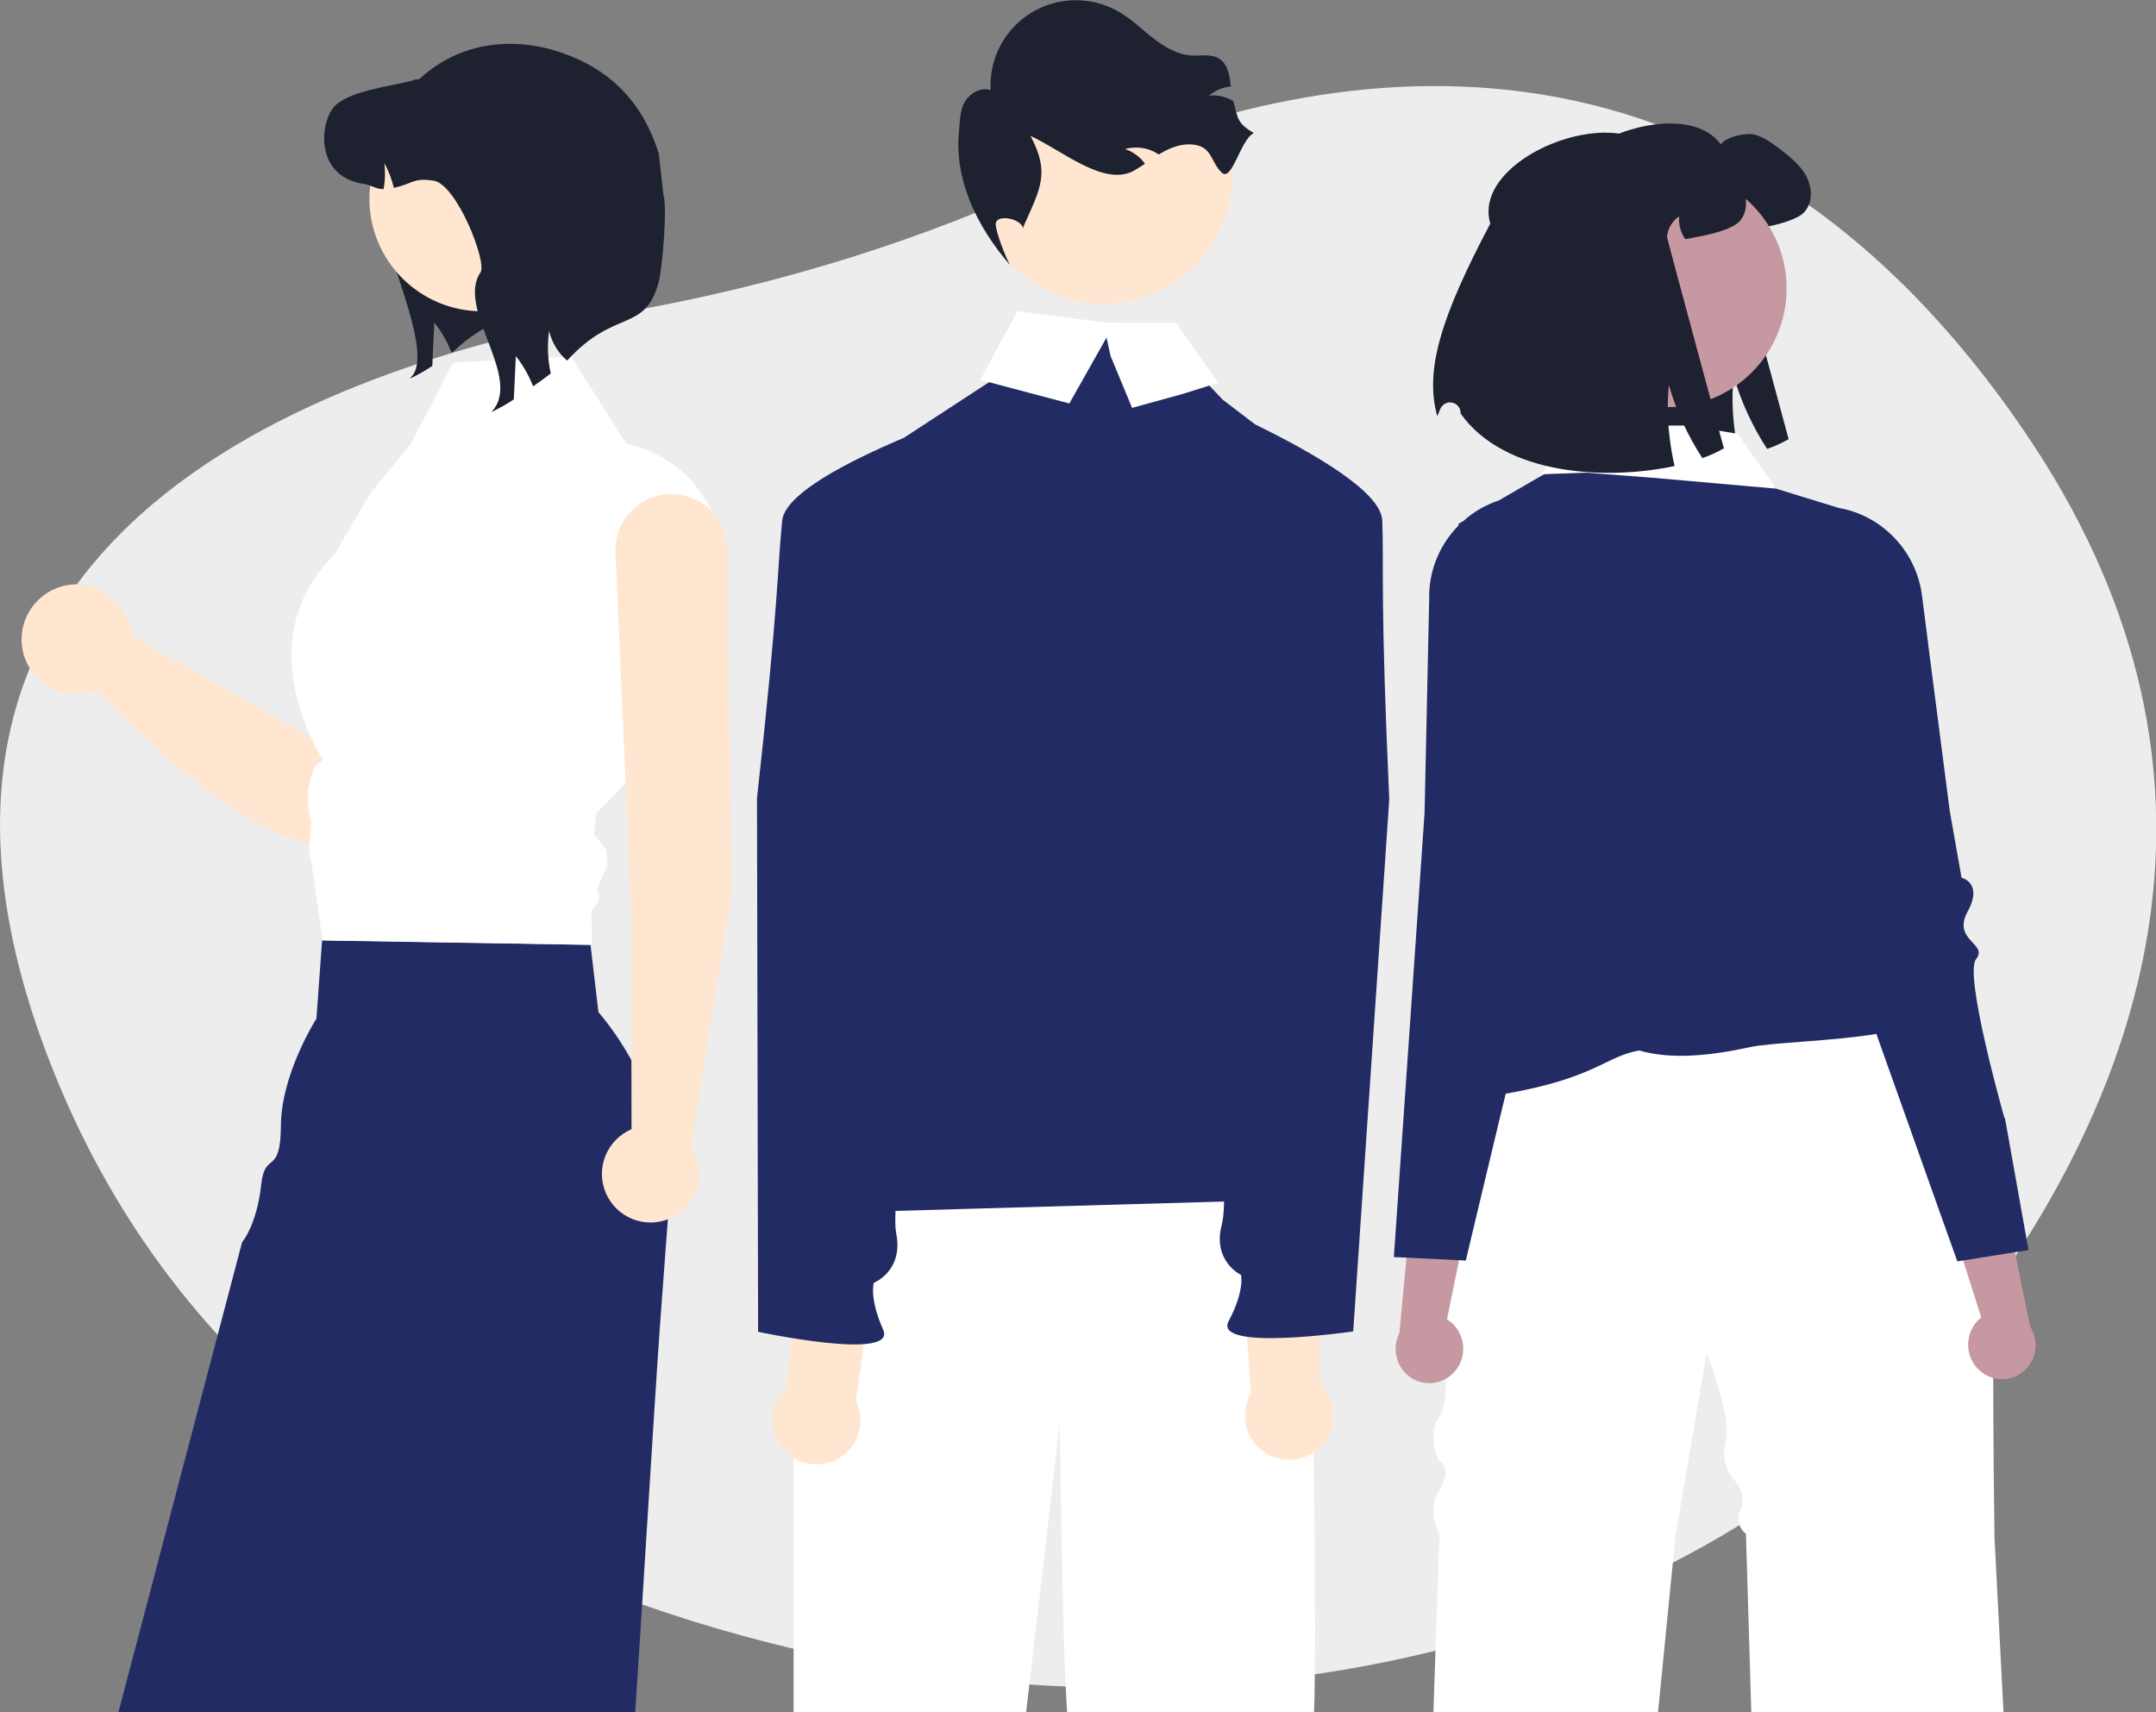
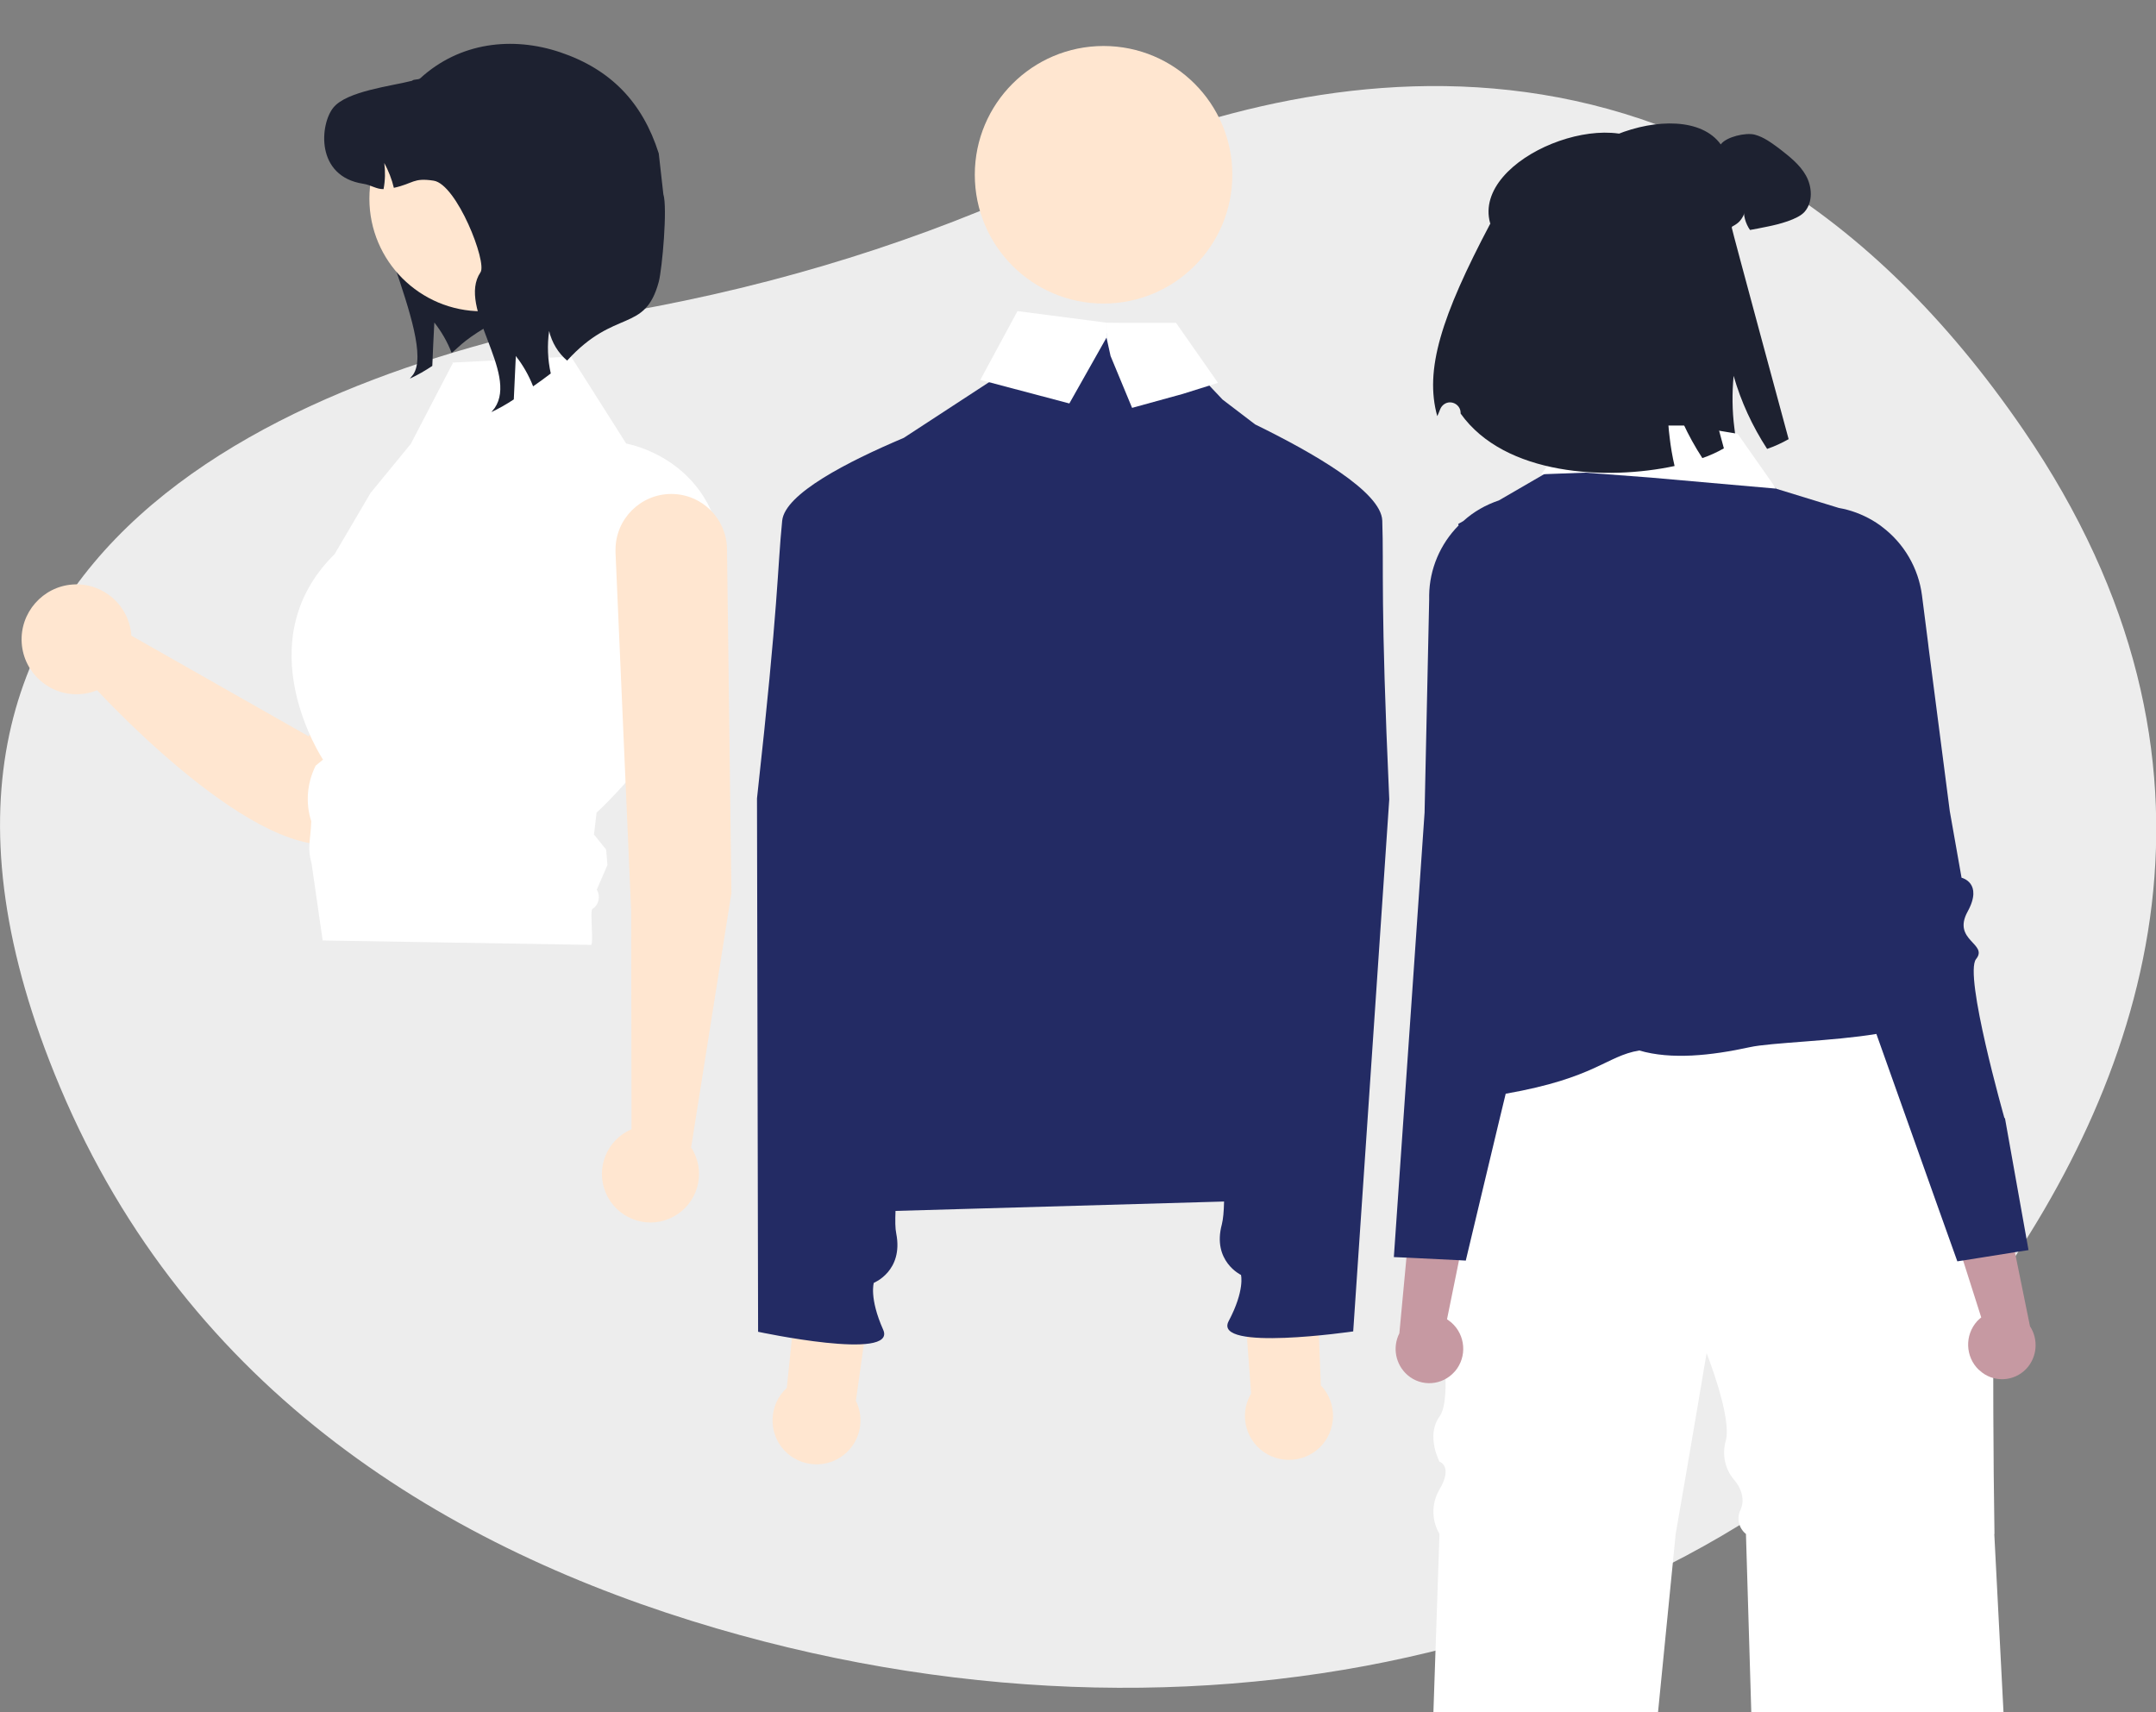
<svg xmlns="http://www.w3.org/2000/svg" id="Layer_2" data-name="Layer 2" viewBox="0 0 117.2 93.07">
  <rect x="0" y="0" width="117.2" height="93.07" fill="#808080" stroke="none" />
  <defs>
    <style>      .cls-1 {        fill: #1d2130;      }      .cls-1, .cls-2, .cls-3, .cls-4, .cls-5, .cls-6 {        stroke-width: 0px;      }      .cls-2 {        fill: #232b64;      }      .cls-3 {        fill: #c699a2;      }      .cls-4 {        fill: #fff;      }      .cls-5 {        fill: #ededed;      }      .cls-6 {        fill: #ffe6d0;      }    </style>
  </defs>
  <g id="Layer_3" data-name="Layer 3">
    <g>
      <path class="cls-5" d="m107.98,70.58c-13.3,18.51-41.4,26.02-69.04,17.93-14.61-4.28-28.7-12.84-35.68-29.43-12.48-29.65,13.72-39.12,30.86-42.14,8.28-1.46,16.09-3.91,23.22-7.25,12.83-6.01,35.54-11.33,52.66,13.69,12.41,18.13,6.85,34.87-2.02,47.2Z" />
      <g>
        <path class="cls-1" d="m84.52,11.62c-.98-3.58,6.94-6.65,9.02-3.77.29-.41,1.36-.66,1.85-.53s.9.44,1.31.74c.55.43,1.13.87,1.47,1.48.34.61.39,1.44-.07,1.97-.36.42-1.44.69-1.99.8-.38.08-.7.14-.98.19-.25-.36-.37-.8-.33-1.24-.38.25-.62.66-.66,1.12,0,.09,3.09,11.49,3.09,11.49-.37.21-.76.39-1.17.53-.8-1.23-1.42-2.57-1.82-3.97-.09.94-.08,1.89.04,2.83.06.53.15,1.05.27,1.57-3.68.79-9.22.53-11.63-2.85,0-.01,0-.03,0-.04,0-.32-.27-.57-.58-.57-.23,0-.44.15-.53.37-.06.15-.11.28-.16.38-.7-2.51.21-5.41,2.89-10.48Z" />
        <path class="cls-1" d="m78.25,71.64v.12s0-.08,0-.12Z" />
-         <path class="cls-1" d="m81.86,51.38c.09-.03.19-.04.29-.06-.11.02-.21.04-.29.06Z" />
        <path class="cls-1" d="m81.78,51.4s.05-.01.08-.02c-.03,0-.05.01-.08.02Z" />
        <path class="cls-4" d="m108.41,83.38l.5,9.69h-13.71l-.29-9.69c-.4-.32-.52-.87-.29-1.32.37-.85-.35-1.62-.35-1.62-.5-.58-.67-1.38-.46-2.12.36-1.25-1.04-4.77-1.04-4.77,0,0-.76,4.55-1.68,9.83l-.96,9.69h-12.21l.33-9.69c-.44-.75-.44-1.67,0-2.42.75-1.27,0-1.51,0-1.51,0,0-.75-1.42,0-2.45s0-5.24,0-5.24c.03.19.15-1.4.48-2.11.5-1.08,2.74-10.2,2.85-10.64.21-.87,8.55-3.31,8.55-3.31h12.83l5.44,8.73s-.12,10.44.02,18.95Z" />
        <path class="cls-3" d="m79.1,74.53c.66-.79.57-1.96-.2-2.64-.08-.07-.16-.12-.24-.18l1.32-6.49-3.06-1.83-.85,9.08c-.39.77-.21,1.7.44,2.27.76.66,1.9.57,2.56-.18h0s.02-.03.03-.04Z" />
        <path class="cls-3" d="m107.57,74.46c-.74-.71-.78-1.89-.09-2.65.07-.07.14-.14.22-.2l-2.01-6.31,2.84-2.15,1.82,8.94c.47.72.39,1.67-.19,2.3-.68.73-1.83.78-2.56.09h0s-.02-.02-.04-.03Z" />
-         <circle class="cls-3" cx="90.67" cy="15.68" r="6.45" />
        <path class="cls-2" d="m108.96,60.77s-2.22-7.8-1.54-8.64c.68-.84-1.32-1.01-.46-2.58.86-1.57-.33-1.84-.33-1.84l-.64-3.62-1.15-8.88-.03-.26-.33-2.58c-.19-1.49-.98-2.84-2.18-3.74-.03-.02-.06-.05-.09-.07-.14-.1-.29-.2-.43-.28-.57-.33-1.18-.56-1.82-.67l-3.39-1.04-2.54-2.63-7.91-1.68-1.57,3.16-3.07,1.78c-.71.24-1.37.61-1.93,1.12l-.28.16s0,.03.02.08h0c-1,1.01-1.58,2.37-1.6,3.79v.24s-.25,11.58-.25,11.58l-.7,10.16-.97,14,.71.03,2.85.14.35.02.82-3.44.99-4.14.36-1.49c4.9-.86,5.46-2.05,7.26-2.35,1.74.51,3.9.28,6.01-.18,1.12-.25,4.55-.33,6.88-.72l3.4,9.56,1,2.8.34-.05,2.82-.45.71-.11-1.28-7.17Z" />
        <polyline class="cls-4" points="83.78 25.78 86.19 25.69 89.74 25.96 93.59 26.3 96.55 26.56 94.46 23.58 91.75 23.13 89.71 23.13 85.55 23.35" />
        <path class="cls-1" d="m81,12.12c-.98-3.58,6.94-6.65,9.02-3.77.29-.41,1.36-.66,1.85-.53s.9.44,1.31.74c.55.43,1.13.87,1.47,1.48.34.61.39,1.44-.07,1.97-.36.42-1.44.69-1.99.8-.38.08-.7.14-.98.19-.25-.36-.37-.8-.33-1.24-.38.25-.62.66-.66,1.12,0,.09,3.09,11.49,3.09,11.49-.37.21-.76.39-1.17.53-.8-1.23-1.42-2.57-1.82-3.97-.09.94-.08,1.89.04,2.83.06.53.15,1.05.27,1.57-3.68.79-9.22.53-11.63-2.85,0-.01,0-.03,0-.04,0-.32-.27-.57-.58-.57-.23,0-.44.15-.53.37-.06.15-.11.28-.16.38-.7-2.51.21-5.41,2.89-10.48Z" />
        <path class="cls-1" d="m24.36,7.85c-.12.28-3.82.25-3.99.5-1.31,1.92,3.4,10.09,2.09,12.01l-.18.22c.43-.2.83-.43,1.22-.69.03-.79.07-1.58.11-2.36.39.5.71,1.05.94,1.65.3-.21.55-.61,1.86-1.39.53-.58,1.14-1.08,1.8-1.49l-3.85-8.44Z" />
        <path class="cls-6" d="m27.05,23.59c-1.42-.92-3.31-.52-4.24.89-.18.28-.32.59-.4.92l-5.62,14.63-9.65-5.48c-.11-1.65-1.54-2.89-3.18-2.78s-2.89,1.54-2.78,3.18c.11,1.65,1.54,2.89,3.18,2.78.31-.02.62-.09.92-.21,2.03,2.17,10.85,11.07,14.5,7.59,3.07-2.92,7.49-14.25,8.56-18.16.35-1.28-.17-2.65-1.28-3.37Z" />
-         <path class="cls-2" d="m36.3,66.27c0,.11-.01.23-.02.34-.12,1.66-.27,3.57-.42,5.67-.24,3.33-1.06,16.81-1.33,20.78H6.44l6.72-25.54s.8-.91,1.04-3.14c.21-1.88,1.05-.4,1.07-3.21s1.93-5.8,1.93-5.8l.31-4.26h.18s14.15.24,14.15.24h.26s.43,3.66.43,3.66c2.64,3.14,3.98,7.16,3.76,11.26Z" />
        <path class="cls-4" d="m24.59,19.71l6.45-.33,3,4.73s5.64.94,5.25,7.59c-.39,6.64-6.86,12.47-6.86,12.47l-.14,1.19.66.82.07.84-.58,1.34h0c.22.36.11.83-.24,1.05-.14.09.09,1.97-.08,1.95l-14.58-.24-.6-4.17c-.25-.9-.06-1.21-.02-2.31h0c-.32-.99-.23-2.07.23-3l.02-.03.39-.32s-4.24-6.37.63-11.17l1.95-3.32,2.19-2.67,2.29-4.4Z" />
        <circle class="cls-6" cx="26.2" cy="10.8" r="6.12" />
        <path class="cls-1" d="m30.84,19.61c-.5-.42-.84-.99-.99-1.62-.11.77-.08,1.55.09,2.31-.33.25-.65.49-.96.7-.23-.59-.55-1.15-.94-1.65-.04.79-.07,1.58-.11,2.36-.39.26-.8.49-1.22.69l.18-.22c1.31-1.92-2.07-5.46-.77-7.38.37-.54-1.29-4.79-2.55-4.98-1.12-.17-1.07.15-2.16.39-.11-.47-.29-.92-.52-1.35.06.47.05.95-.04,1.42-.39.01-.69-.23-1.1-.29-2.62-.4-2.36-3.24-1.63-4.14.73-.9,3.16-1.17,4.28-1.46.1-.1.33-.04.44-.13,2.15-1.97,5.02-2.29,7.61-1.42,2.76.93,4.48,2.73,5.36,5.5l.25,2.22c.23.71-.06,4.03-.25,4.76-.76,2.81-2.37,1.41-4.98,4.28Z" />
        <path class="cls-6" d="m39.76,48.59l-.24-18.76c-.03-1.65-1.37-2.98-3.03-2.98h0c-1.67,0-3.03,1.36-3.03,3.03,0,.05,0,.11,0,.16l.85,19.48.02,11.86c-1.34.57-1.97,2.12-1.4,3.46.57,1.34,2.12,1.97,3.46,1.4s1.97-2.12,1.4-3.46c-.06-.14-.13-.28-.22-.41l2.18-13.77Z" />
-         <path class="cls-4" d="m71.33,72.86s.27,16.39.1,20.21h-13.42c-.26-3.48-.4-15.72-.4-15.72l-1.83,15.72h-12.64v-20.86l3.88-9.63s21.04-1.46,23,.39c1.95,1.85,1.31,9.88,1.31,9.88Z" />
        <circle class="cls-6" cx="59.99" cy="9.5" r="7" />
-         <path class="cls-1" d="m68.16,7.23c-.72.33-1.19,2.7-1.75,2.15s-.53-1.27-1.29-1.47c-.62-.17-1.28.02-1.84.32-.1.05-.2.11-.29.17-.06-.04-.12-.08-.19-.12-.5-.27-1.09-.33-1.64-.18.43.15.81.42,1.08.8-.19.13-.38.25-.57.36-1.63.94-3.94-1.1-5.65-1.87,1.07,2.01.54,2.85-.39,4.93l-.03.12c.05-.52-1.56-.91-1.47-.18.07.52.52,1.68.77,2.14-1.8-2.08-3.03-4.63-2.77-7.26.06-.55.04-1.13.32-1.61.29-.48.88-.81,1.4-.63-.14-2.56,1.83-4.75,4.39-4.88.91-.05,1.81.17,2.6.63.67.39,1.23.95,1.85,1.43.62.48,1.33.9,2.11.94.5.02,1.03-.1,1.46.16.49.3.58.92.65,1.52-.44.04-.86.22-1.2.5.46-.05.91.05,1.31.28,0,0,.01,0,.02.01.26.99.23,1.21,1.11,1.74Z" />
        <path class="cls-6" d="m46.53,76.12l.99-7.08-3.97-1.13-.78,7.53c-.97.89-1.04,2.41-.15,3.38.89.97,2.41,1.04,3.38.15.79-.72,1-1.88.52-2.84h0Z" />
        <path class="cls-6" d="m68.01,75.74l-.53-7.13,4.03-.87.29,7.56c.91.96.88,2.47-.07,3.39-.96.91-2.47.88-3.39-.07-.74-.77-.88-1.95-.33-2.87Z" />
        <path class="cls-2" d="m75.14,28.3c-.05-1.57-3.78-3.7-6.91-5.23l-1.77-1.35-3.62-3.83-6.69.56-2.21,2.21-4.81,3.14c-3.07,1.3-6.46,3.04-6.61,4.5-.27,2.69-.18,4.34-1.37,15.1l.06,28.99s7.57,1.62,6.8-.11-.51-2.55-.51-2.55c0,0,1.62-.64,1.22-2.68-.06-.28-.06-.7-.04-1.23l17.86-.51c-.01.53-.05.96-.12,1.24-.54,2,1.04,2.75,1.04,2.75,0,0,.22.83-.67,2.51-.89,1.68,6.77.56,6.77.56l1.96-28.92c-.49-10.82-.29-12.45-.38-15.16Z" />
        <polygon class="cls-4" points="60.15 18.35 58.13 21.93 53.29 20.65 55.31 16.91 60.15 17.54 60.15 18.35" />
        <polyline class="cls-4" points="60.37 19.35 61.54 22.17 64.3 21.41 66.21 20.81 63.93 17.55 61.05 17.55 60.15 17.54 60.15 18.35" />
      </g>
    </g>
  </g>
</svg>